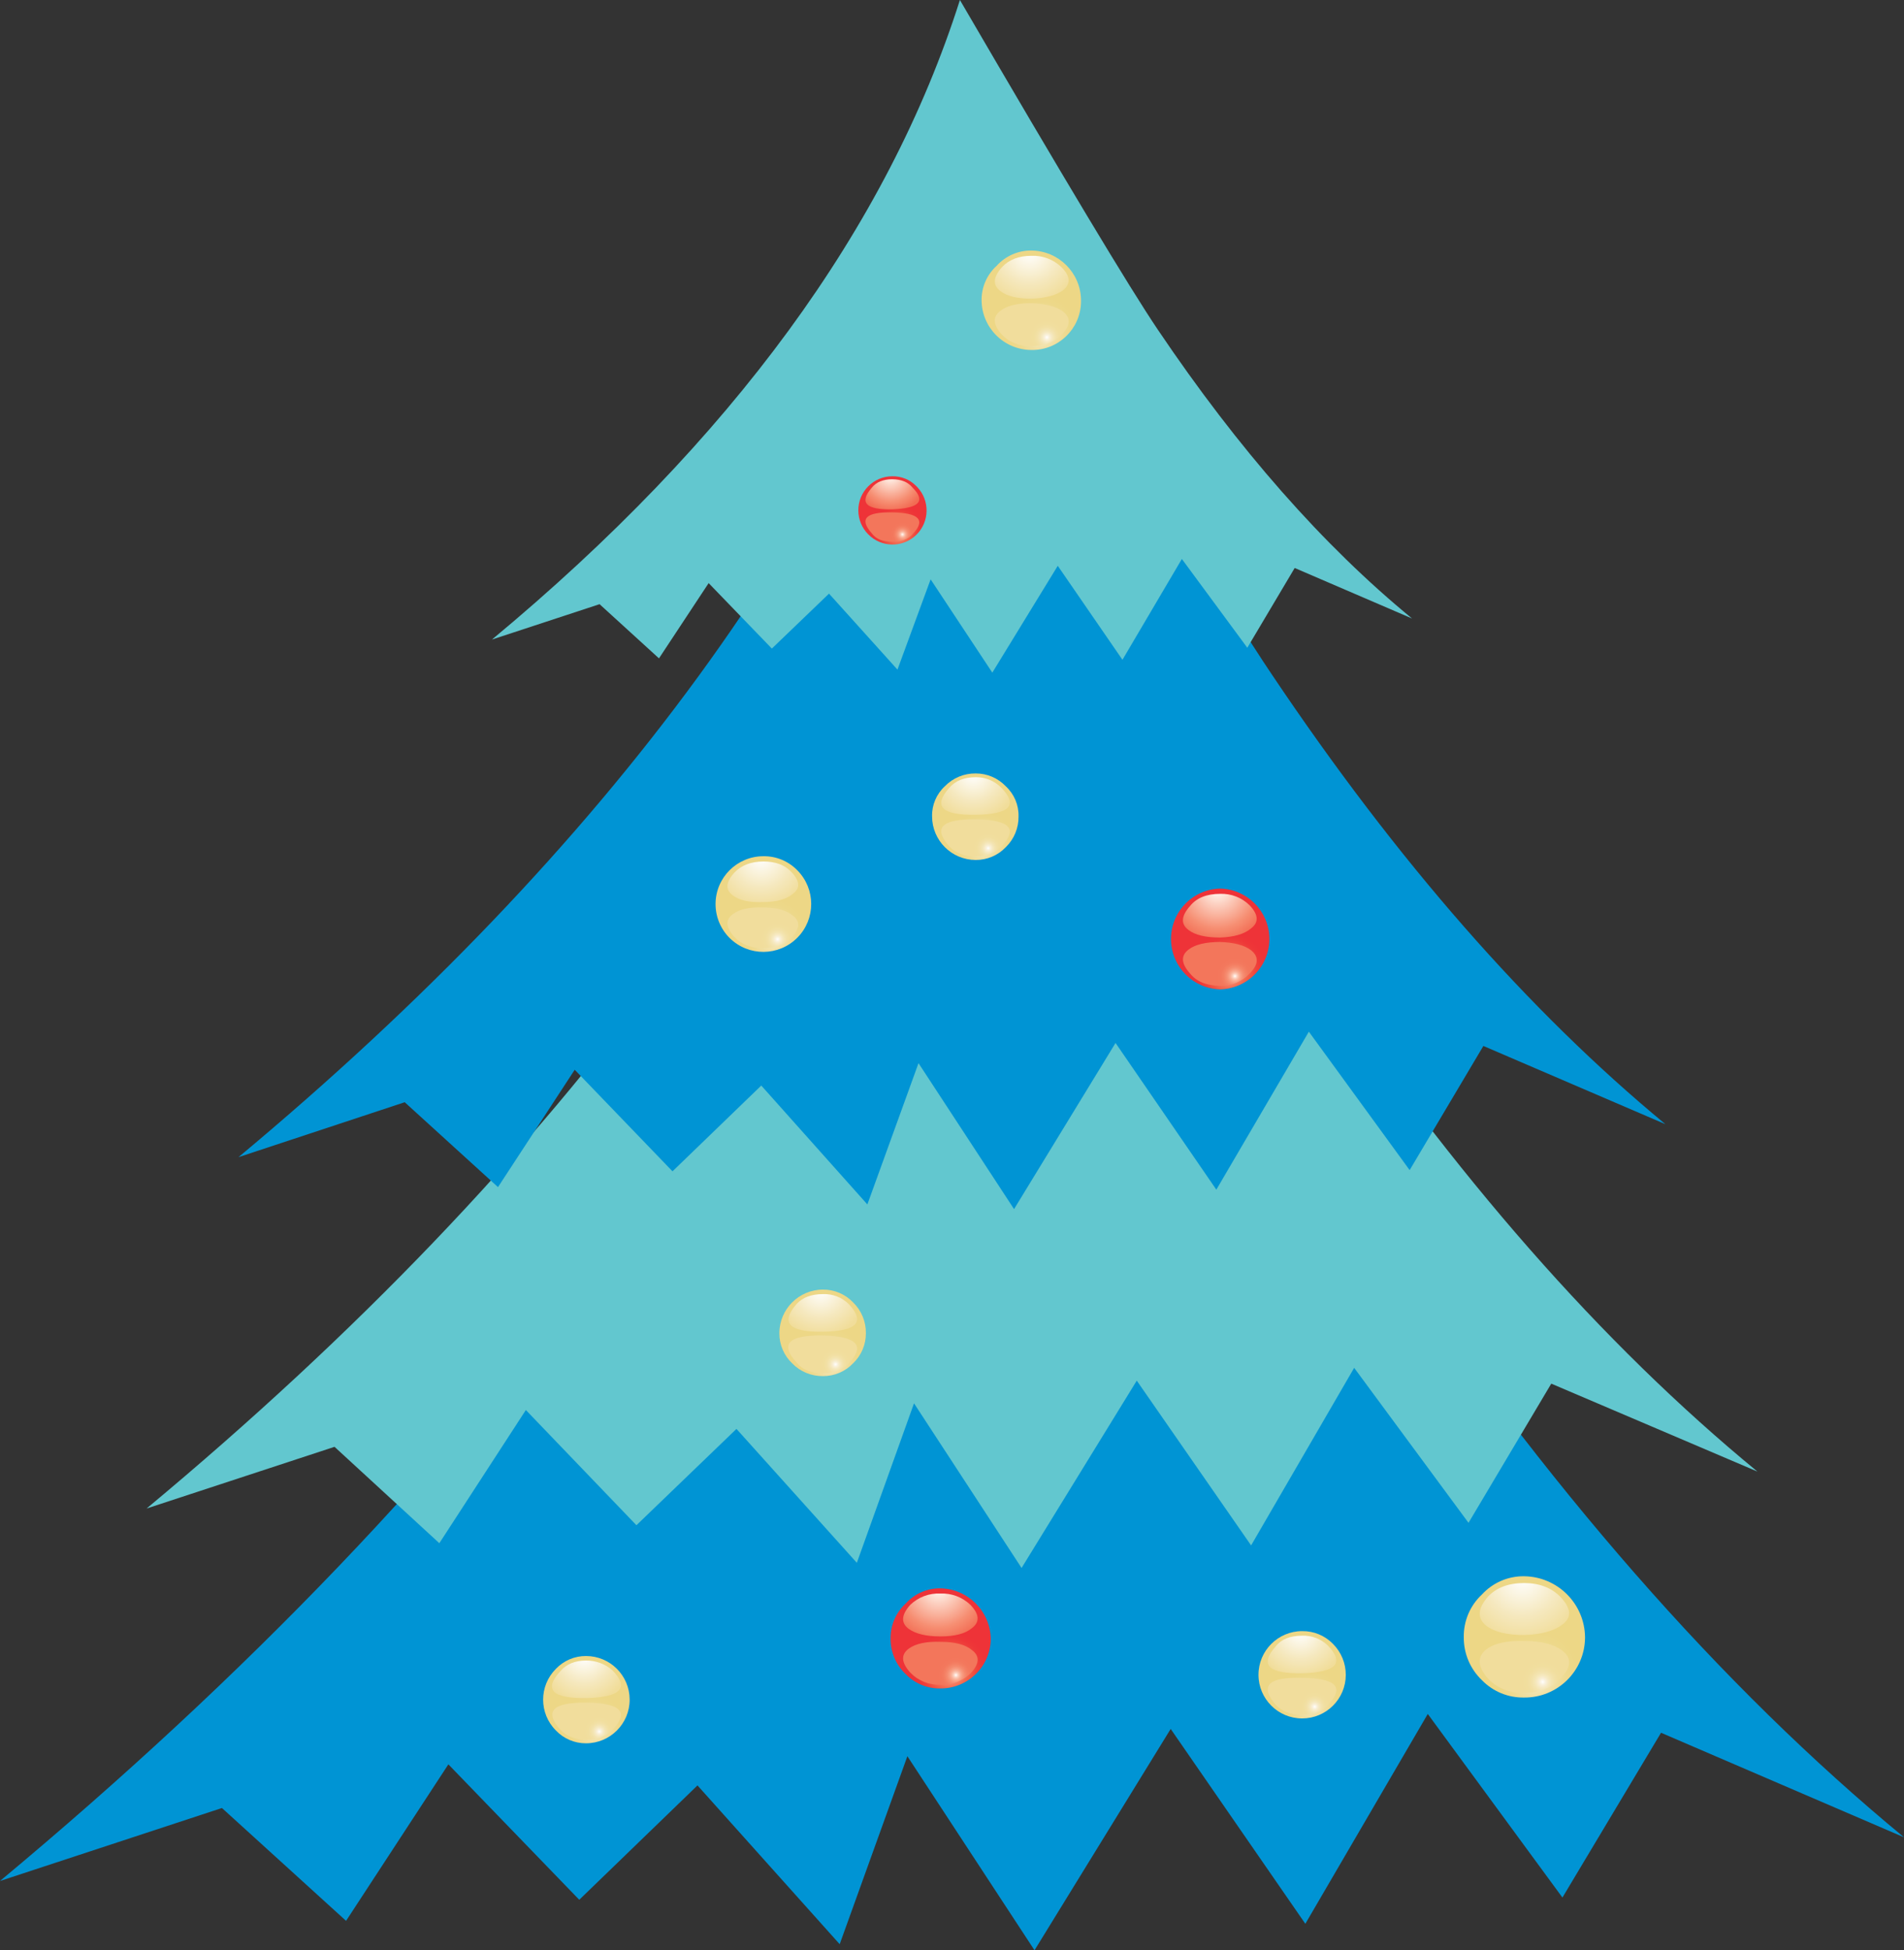
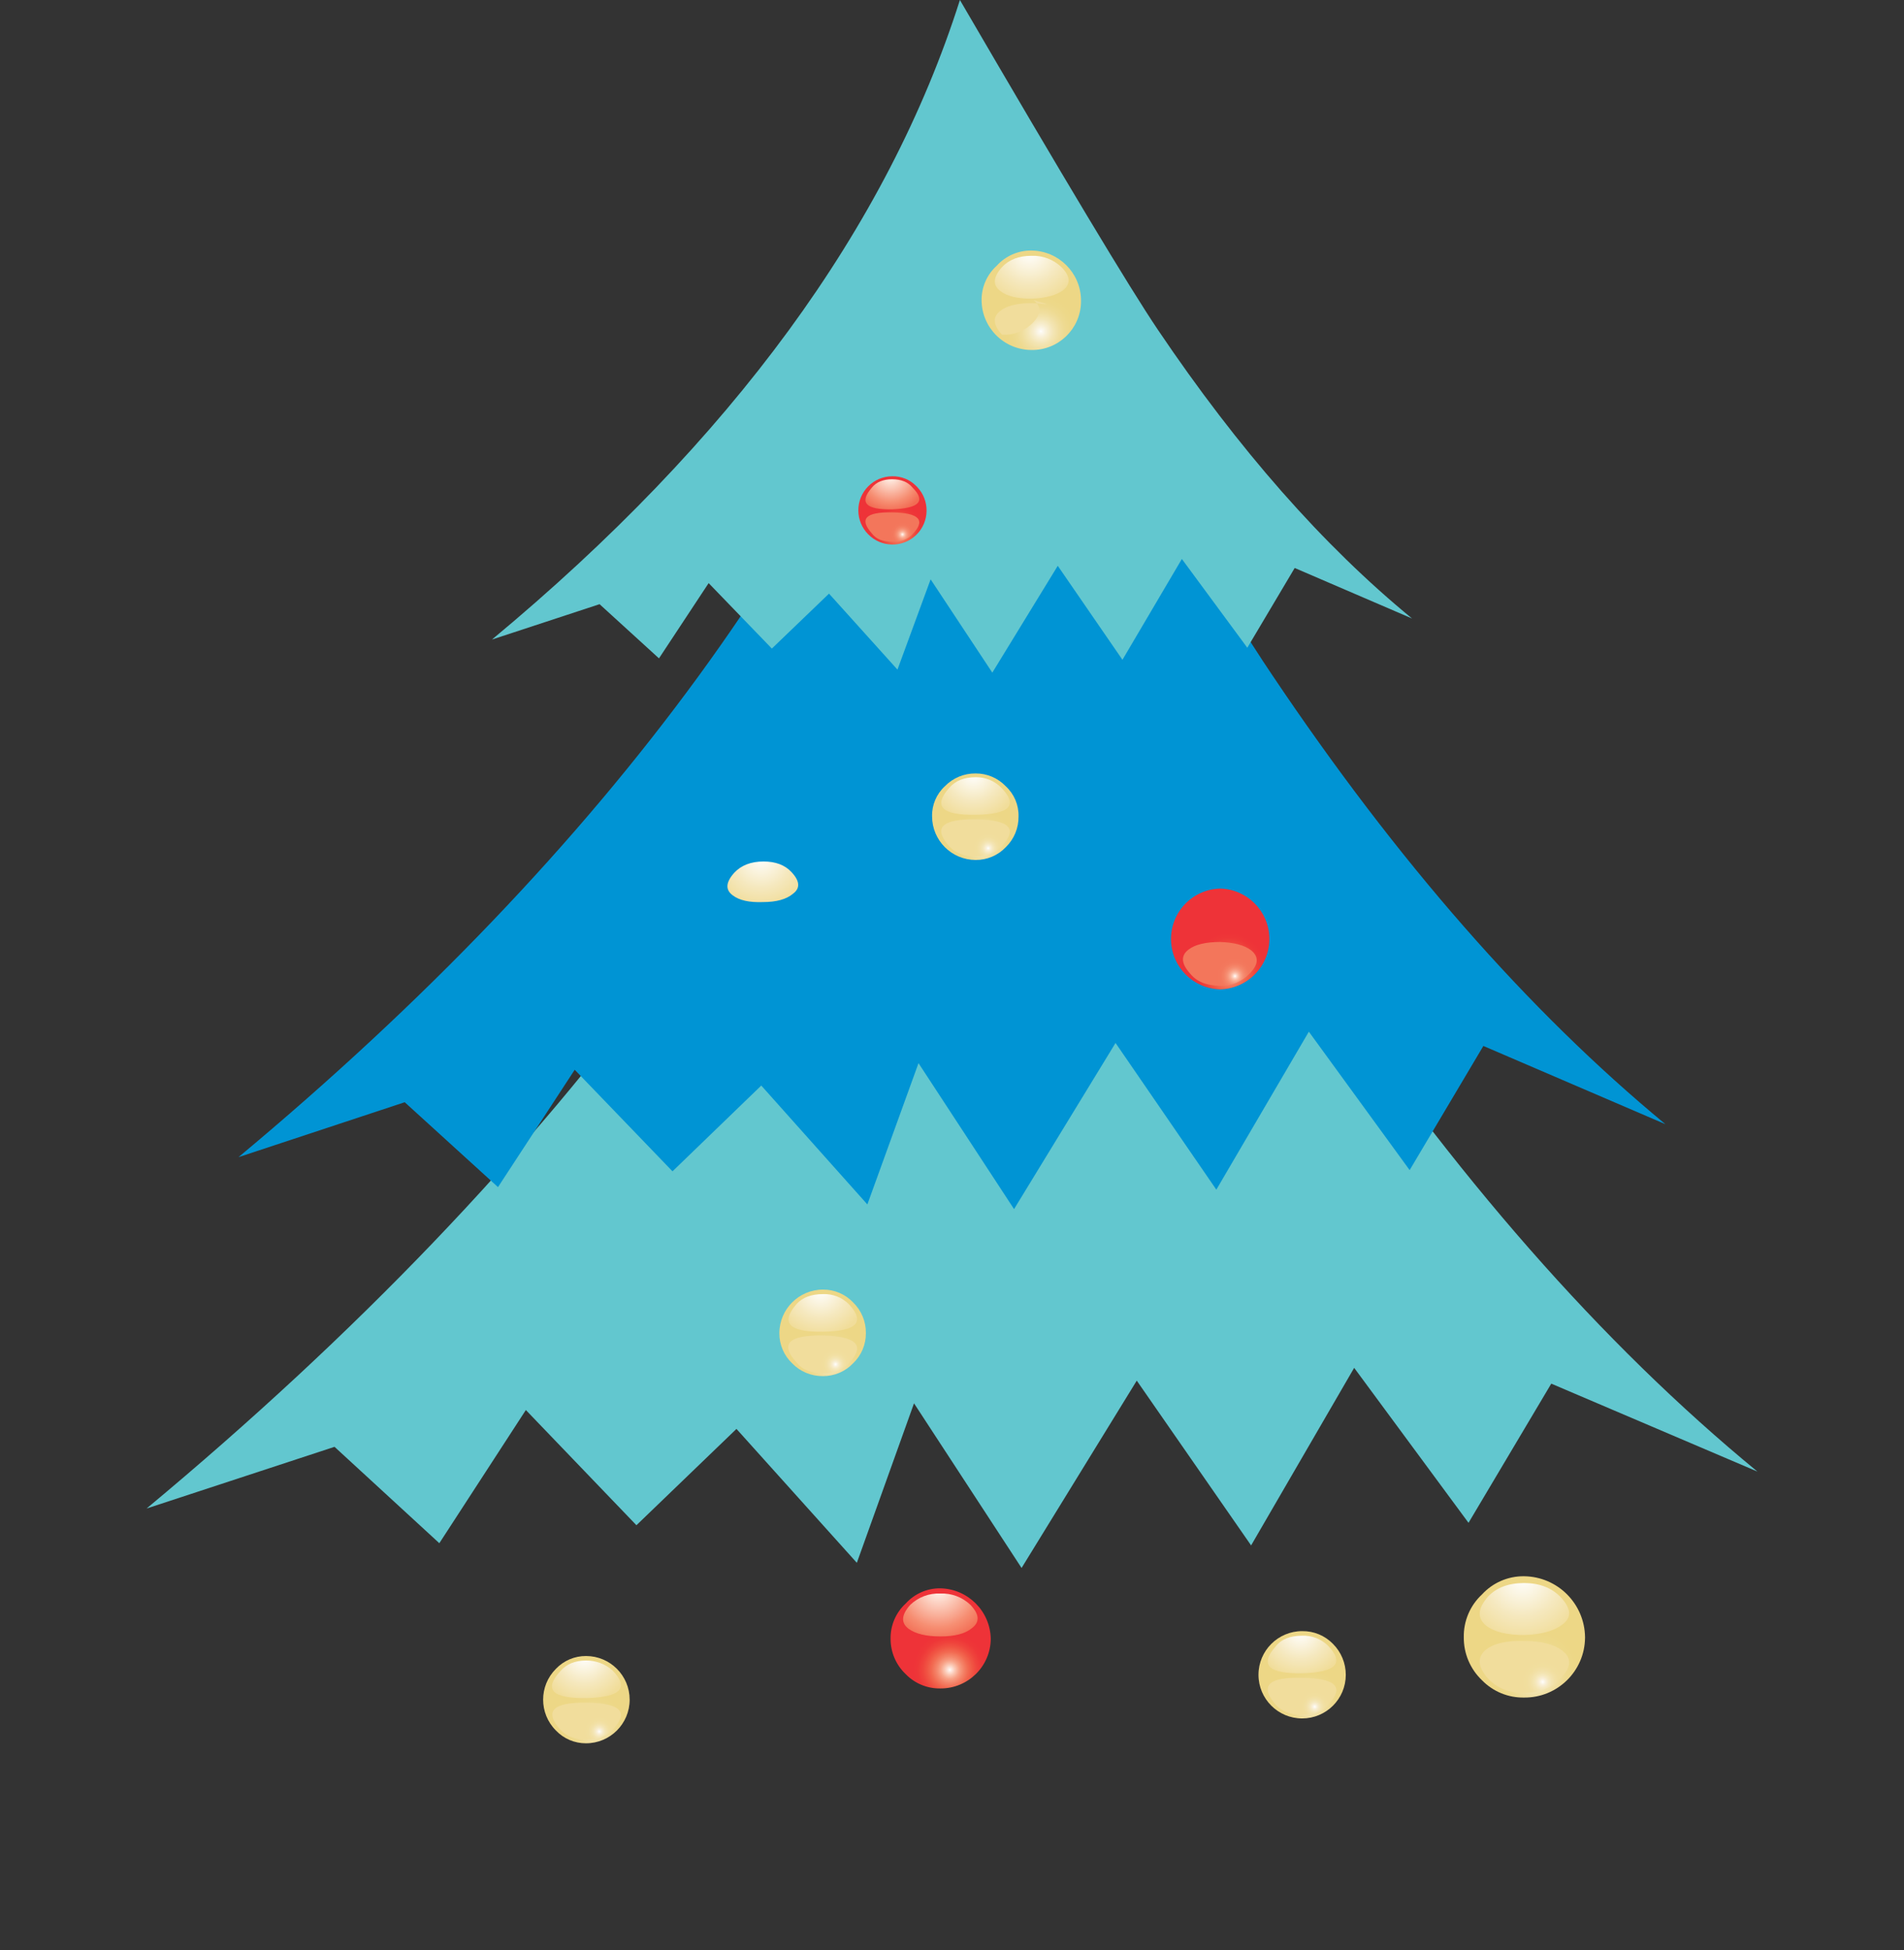
<svg xmlns="http://www.w3.org/2000/svg" version="1.0" id="Layer_1" x="0px" y="0px" viewBox="0 0 628.1 643.24" enable-background="new 0 0 628.1 643.24" xml:space="preserve">
  <rect x="0" y="0" width="628.1" height="643.24" fill="#333333" stroke="none" />
  <title>christmastrees_0010</title>
-   <path fill="#0094D4" d="M547.95,571.52L628.1,606c-60.553-49.967-118.293-115.967-173.22-198  c-18.667-27.793-63.833-102.987-135.5-225.58C269.587,338.587,163.127,484.583,0,620.41l73.21-24.07l40.95,37.22l33.75-51.62  l43.18,44.67l39-37.72L277,641.26l22.33-62l41.94,64l44.92-73l44.42,64.27L471,565.32l44.42,60.55L547.95,571.52z" />
  <path fill="#62C7CF" d="M433,318.15c-16.213-24-54.347-87.53-114.4-190.59c-42,131.693-132.083,255.027-270.25,370l62-20.35  L144.93,509l28.54-43.93l36.48,38l33-31.77l39.71,44.17l18.86-52.61L337,517.17l38-61.79l37.72,54.35l34-58.57l37.72,51.12  l27.3-45.91l68,29C528.433,443.21,479.52,387.47,433,318.15z" />
  <path fill="#0094D4" d="M419.65,222.6c-14.887-22-48.72-78.333-101.5-169C280.923,170.267,201.097,279.623,78.67,381.67l54.84-18.12  l30.77,28l25.31-38.71l32.26,33.5l29.28-28.29l35,39.21l16.87-46.6l31.52,48.14L368,344l33.25,48.39l30.52-52.11l33.25,45.66  l24.32-40.95l60.06,25.81C504.093,333.38,460.843,283.98,419.65,222.6z" />
  <path fill="#62C7CF" d="M233.77,192.33l20.85,21.59l18.86-18.12l22.58,25.06L307,191.09l20.35,30.77l21.59-35.24l21.34,31  l19.6-33.25l21.59,29.28l15.63-26.31L465.81,204c-29.28-24-57.24-55.763-83.88-95.29C372.643,94.97,350.887,58.733,316.66,0  c-23.827,74.947-75.28,145.26-154.36,210.94l35.49-11.66l19.6,17.87L233.77,192.33z" />
  <radialGradient id="SVGID_1_" cx="184.587" cy="425.682" r="2.45" gradientTransform="matrix(4.96 0 0 -4.96 -510.14 2431.34)" gradientUnits="userSpaceOnUse">
    <stop offset="0" style="stop-color:#FFFFFF" />
    <stop offset="0.02" style="stop-color:#FFF3EE" />
    <stop offset="0.14" style="stop-color:#FBC7B3" />
    <stop offset="0.25" style="stop-color:#F8A186" />
    <stop offset="0.37" style="stop-color:#F48368" />
    <stop offset="0.49" style="stop-color:#F26A51" />
    <stop offset="0.62" style="stop-color:#F05443" />
    <stop offset="0.74" style="stop-color:#EF433C" />
    <stop offset="0.87" style="stop-color:#EE3738" />
    <stop offset="1" style="stop-color:#EE3338" />
  </radialGradient>
  <path fill="url(#SVGID_1_)" d="M402.52,293.08c-9.182,0.225-16.442,7.851-16.217,17.033c0.217,8.865,7.352,16,16.217,16.217  c9.182-0.225,16.442-7.851,16.217-17.033C418.52,300.432,411.385,293.297,402.52,293.08z" />
  <radialGradient id="SVGID_2_" cx="184.587" cy="425.682" r="3.54" gradientTransform="matrix(4.96 0 0 -4.96 -513.86 2404.78)" gradientUnits="userSpaceOnUse">
    <stop offset="0" style="stop-color:#FFFFFF" />
    <stop offset="0.13" style="stop-color:#FEE7DC" />
    <stop offset="0.73" style="stop-color:#F68E72" />
    <stop offset="1" style="stop-color:#F26C53" />
  </radialGradient>
-   <path fill="url(#SVGID_2_)" d="M402.52,294.82c-4.467,0-7.777,1.333-9.93,4c-2.98,3.333-3.147,5.98-0.5,7.94  c2.153,1.653,5.627,2.48,10.42,2.48c4.633-0.167,8.023-1.167,10.17-3c2.667-2,2.5-4.563-0.5-7.69  C409.61,296.032,406.116,294.683,402.52,294.82z" />
  <radialGradient id="SVGID_3_" cx="184.587" cy="425.682" r="1.19" gradientTransform="matrix(4.96 0 0 -4.96 -508.16 2433.32)" gradientUnits="userSpaceOnUse">
    <stop offset="0" style="stop-color:#FFFFFF" />
    <stop offset="0.05" style="stop-color:#FEEAE0" />
    <stop offset="0.15" style="stop-color:#FBC9B6" />
    <stop offset="0.26" style="stop-color:#F9AE95" />
    <stop offset="0.38" style="stop-color:#F7997E" />
    <stop offset="0.5" style="stop-color:#F58A6E" />
    <stop offset="0.64" style="stop-color:#F47F63" />
    <stop offset="0.79" style="stop-color:#F3785D" />
    <stop offset="1" style="stop-color:#F3765B" />
  </radialGradient>
  <path fill="url(#SVGID_3_)" d="M392.6,321.12c2.153,2.667,5.463,4,9.93,4c3.653,0.126,7.182-1.332,9.68-4  c2.98-2.98,3.147-5.543,0.5-7.69c-2.153-1.653-5.543-2.563-10.17-2.73c-4.8,0-8.273,0.827-10.42,2.48  C389.46,315.167,389.62,317.813,392.6,321.12z" />
  <radialGradient id="SVGID_4_" cx="184.587" cy="425.682" r="2.45" gradientTransform="matrix(4.96 0 0 -4.96 -602.21 2662.13)" gradientUnits="userSpaceOnUse">
    <stop offset="0" style="stop-color:#FFFFFF" />
    <stop offset="0.02" style="stop-color:#FFF3EE" />
    <stop offset="0.14" style="stop-color:#FBC7B3" />
    <stop offset="0.25" style="stop-color:#F8A186" />
    <stop offset="0.37" style="stop-color:#F48368" />
    <stop offset="0.49" style="stop-color:#F26A51" />
    <stop offset="0.62" style="stop-color:#F05443" />
    <stop offset="0.74" style="stop-color:#EF433C" />
    <stop offset="0.87" style="stop-color:#EE3738" />
    <stop offset="1" style="stop-color:#EE3338" />
  </radialGradient>
  <path fill="url(#SVGID_4_)" d="M310.21,523.88c-4.347-0.047-8.506,1.774-11.42,5c-3.26,2.991-5.081,7.236-5,11.66  c-0.011,4.41,1.798,8.628,5,11.66c2.993,3.08,7.126,4.784,11.42,4.71c9.112,0.061,16.553-7.268,16.63-16.38  C326.655,531.42,319.32,524.076,310.21,523.88z" />
  <radialGradient id="SVGID_5_" cx="184.587" cy="425.682" r="3.54" gradientTransform="matrix(4.96 0 0 -4.96 -605.93 2635.33)" gradientUnits="userSpaceOnUse">
    <stop offset="0" style="stop-color:#FFFFFF" />
    <stop offset="0.13" style="stop-color:#FEE7DC" />
    <stop offset="0.73" style="stop-color:#F68E72" />
    <stop offset="1" style="stop-color:#F26C53" />
  </radialGradient>
  <path fill="url(#SVGID_5_)" d="M310.21,525.61c-3.681-0.177-7.272,1.168-9.93,3.72c-2.98,3.333-3.147,5.98-0.5,7.94  c2.313,1.653,5.787,2.48,10.42,2.48c4.8,0,8.273-0.91,10.42-2.73c2.667-2,2.5-4.563-0.5-7.69  C317.466,526.785,313.883,525.44,310.21,525.61z" />
  <radialGradient id="SVGID_6_" cx="184.587" cy="425.682" r="1.19" gradientTransform="matrix(4.96 0 0 -4.96 -600.22 2663.87)" gradientUnits="userSpaceOnUse">
    <stop offset="0" style="stop-color:#FFFFFF" />
    <stop offset="0.05" style="stop-color:#FEEAE0" />
    <stop offset="0.15" style="stop-color:#FBC9B6" />
    <stop offset="0.26" style="stop-color:#F9AE95" />
    <stop offset="0.38" style="stop-color:#F7997E" />
    <stop offset="0.5" style="stop-color:#F58A6E" />
    <stop offset="0.64" style="stop-color:#F47F63" />
    <stop offset="0.79" style="stop-color:#F3785D" />
    <stop offset="1" style="stop-color:#F3765B" />
  </radialGradient>
-   <path fill="url(#SVGID_6_)" d="M300.28,551.67c2.582,2.698,6.199,4.155,9.93,4c3.68,0.176,7.271-1.169,9.93-3.72  c2.98-3.14,3.147-5.703,0.5-7.69c-2.153-1.82-5.627-2.73-10.42-2.73c-4.633-0.167-8.107,0.577-10.42,2.23  C297.14,545.727,297.3,548.363,300.28,551.67z" />
  <radialGradient id="SVGID_7_" cx="184.587" cy="425.682" r="1.67" gradientTransform="matrix(4.96 0 0 -4.96 -619.33 2286.41)" gradientUnits="userSpaceOnUse">
    <stop offset="0" style="stop-color:#FFFFFF" />
    <stop offset="0.02" style="stop-color:#FFF3EE" />
    <stop offset="0.14" style="stop-color:#FBC7B3" />
    <stop offset="0.25" style="stop-color:#F8A186" />
    <stop offset="0.37" style="stop-color:#F48368" />
    <stop offset="0.49" style="stop-color:#F26A51" />
    <stop offset="0.62" style="stop-color:#F05443" />
    <stop offset="0.74" style="stop-color:#EF433C" />
    <stop offset="0.87" style="stop-color:#EE3738" />
    <stop offset="1" style="stop-color:#EE3338" />
  </radialGradient>
  <path fill="url(#SVGID_7_)" d="M294.32,157.09c-6.202,0.034-11.203,5.089-11.169,11.291c0.016,2.928,1.174,5.733,3.229,7.819  c4.323,4.448,11.432,4.549,15.88,0.226c4.448-4.323,4.549-11.432,0.226-15.88c-0.074-0.077-0.15-0.152-0.226-0.226  C300.173,158.193,297.299,157.024,294.32,157.09z" />
  <radialGradient id="SVGID_8_" cx="184.587" cy="425.682" r="2.41" gradientTransform="matrix(4.96 0 0 -4.96 -621.81 2268.29)" gradientUnits="userSpaceOnUse">
    <stop offset="0" style="stop-color:#FFFFFF" />
    <stop offset="0.13" style="stop-color:#FEE7DC" />
    <stop offset="0.73" style="stop-color:#F68E72" />
    <stop offset="1" style="stop-color:#F26C53" />
  </radialGradient>
  <path fill="url(#SVGID_8_)" d="M294.32,158.08c-2.98,0-5.213,0.91-6.7,2.73c-4.3,4.96-2.067,7.36,6.7,7.2  c8.933-0.333,11.167-2.733,6.7-7.2C299.533,158.99,297.3,158.08,294.32,158.08z" />
  <radialGradient id="SVGID_9_" cx="184.587" cy="425.682" r="0.81" gradientTransform="matrix(4.96 0 0 -4.96 -617.84 2287.65)" gradientUnits="userSpaceOnUse">
    <stop offset="0" style="stop-color:#FFFFFF" />
    <stop offset="0.05" style="stop-color:#FEEAE0" />
    <stop offset="0.15" style="stop-color:#FBC9B6" />
    <stop offset="0.26" style="stop-color:#F9AE95" />
    <stop offset="0.38" style="stop-color:#F7997E" />
    <stop offset="0.5" style="stop-color:#F58A6E" />
    <stop offset="0.64" style="stop-color:#F47F63" />
    <stop offset="0.79" style="stop-color:#F3785D" />
    <stop offset="1" style="stop-color:#F3765B" />
  </radialGradient>
  <path fill="url(#SVGID_9_)" d="M287.62,175.95c1.333,1.82,3.567,2.73,6.7,2.73c2.98,0,5.213-0.827,6.7-2.48  c4.467-4.633,2.233-7.033-6.7-7.2C285.553,168.833,283.32,171.15,287.62,175.95z" />
  <radialGradient id="SVGID_10_" cx="184.587" cy="425.682" r="2.42" gradientTransform="matrix(4.96 0 0 -4.96 -572.18 2220.65)" gradientUnits="userSpaceOnUse">
    <stop offset="0" style="stop-color:#FFFFFF" />
    <stop offset="0.04" style="stop-color:#FCF9F0" />
    <stop offset="0.2" style="stop-color:#F7EDCE" />
    <stop offset="0.35" style="stop-color:#F3E5B3" />
    <stop offset="0.51" style="stop-color:#F0DE9F" />
    <stop offset="0.66" style="stop-color:#EEDA91" />
    <stop offset="0.83" style="stop-color:#EDD889" />
    <stop offset="1" style="stop-color:#EDD786" />
  </radialGradient>
  <path fill="url(#SVGID_10_)" d="M340.23,82.64c-4.347-0.047-8.506,1.774-11.42,5c-3.227,2.914-5.048,7.072-5,11.42  c0.076,9.015,7.365,16.304,16.38,16.38c8.896,0.173,16.247-6.898,16.42-15.794c0.004-0.215,0.004-0.431,0-0.646  C356.523,89.993,349.237,82.716,340.23,82.64z" />
  <radialGradient id="SVGID_11_" cx="184.587" cy="425.682" r="3.5" gradientTransform="matrix(4.96 0 0 -4.96 -575.9 2194.34)" gradientUnits="userSpaceOnUse">
    <stop offset="0" style="stop-color:#FFFFFF" />
    <stop offset="0.6" style="stop-color:#F5E8BE" />
    <stop offset="1" style="stop-color:#F1DD9A" />
  </radialGradient>
  <path fill="url(#SVGID_11_)" d="M340.23,84.38c-4.133,0-7.36,1.24-9.68,3.72c-2.98,3.333-3.147,5.98-0.5,7.94  c2.153,1.653,5.543,2.48,10.17,2.48c4.633-0.167,8.107-1.077,10.42-2.73c2.667-2.153,2.5-4.717-0.5-7.69  C347.486,85.555,343.904,84.21,340.23,84.38z" />
  <radialGradient id="SVGID_12_" cx="184.587" cy="425.682" r="1.17" gradientTransform="matrix(4.96 0 0 -4.96 -570.2 2222.63)" gradientUnits="userSpaceOnUse">
    <stop offset="0" style="stop-color:#FFFFFF" />
    <stop offset="0.02" style="stop-color:#FEFCF7" />
    <stop offset="0.15" style="stop-color:#F9F0D9" />
    <stop offset="0.28" style="stop-color:#F6E9C2" />
    <stop offset="0.42" style="stop-color:#F3E4B1" />
    <stop offset="0.58" style="stop-color:#F2E0A5" />
    <stop offset="0.75" style="stop-color:#F1DE9E" />
    <stop offset="1" style="stop-color:#F1DD9C" />
  </radialGradient>
-   <path fill="url(#SVGID_12_)" d="M340.23,100c-4.633,0-8.023,0.827-10.17,2.48c-2.667,2-2.5,4.647,0.5,7.94  c2.313,2.48,5.54,3.72,9.68,3.72c3.68,0.176,7.271-1.169,9.93-3.72c2.98-2.98,3.147-5.543,0.5-7.69  C348.343,101.083,344.863,100.173,340.23,100z" />
+   <path fill="url(#SVGID_12_)" d="M340.23,100c-4.633,0-8.023,0.827-10.17,2.48c-2.667,2-2.5,4.647,0.5,7.94  c3.68,0.176,7.271-1.169,9.93-3.72c2.98-2.98,3.147-5.543,0.5-7.69  C348.343,101.083,344.863,100.173,340.23,100z" />
  <radialGradient id="SVGID_13_" cx="184.587" cy="425.682" r="2.13" gradientTransform="matrix(4.96 0 0 -4.96 -591.29 2389.4)" gradientUnits="userSpaceOnUse">
    <stop offset="0" style="stop-color:#FFFFFF" />
    <stop offset="0.04" style="stop-color:#FCF9F0" />
    <stop offset="0.2" style="stop-color:#F7EDCE" />
    <stop offset="0.35" style="stop-color:#F3E5B3" />
    <stop offset="0.51" style="stop-color:#F0DE9F" />
    <stop offset="0.66" style="stop-color:#EEDA91" />
    <stop offset="0.83" style="stop-color:#EDD889" />
    <stop offset="1" style="stop-color:#EDD786" />
  </radialGradient>
  <path fill="url(#SVGID_13_)" d="M321.87,255.11c-3.827-0.058-7.508,1.469-10.17,4.22c-2.771,2.548-4.309,6.167-4.22,9.93  c0.005,7.945,6.445,14.385,14.39,14.39c3.751,0.025,7.345-1.502,9.93-4.22c2.742-2.666,4.262-6.346,4.2-10.17  c0.089-3.763-1.449-7.382-4.22-9.93C329.2,256.617,325.614,255.09,321.87,255.11z" />
  <radialGradient id="SVGID_14_" cx="184.587" cy="425.682" r="3.06" gradientTransform="matrix(4.96 0 0 -4.96 -594.52 2366.57)" gradientUnits="userSpaceOnUse">
    <stop offset="0" style="stop-color:#FFFFFF" />
    <stop offset="0.6" style="stop-color:#F5E8BE" />
    <stop offset="1" style="stop-color:#F1DD9A" />
  </radialGradient>
  <path fill="url(#SVGID_14_)" d="M321.87,256.35c-3.807,0-6.703,1.157-8.69,3.47c-5.46,6.12-2.563,9.097,8.69,8.93  s14.067-3.143,8.44-8.93C328.097,257.547,325.042,256.291,321.87,256.35z" />
  <radialGradient id="SVGID_15_" cx="184.587" cy="425.682" r="1.02" gradientTransform="matrix(4.96 0 0 -4.96 -589.55 2391.13)" gradientUnits="userSpaceOnUse">
    <stop offset="0" style="stop-color:#FFFFFF" />
    <stop offset="0.02" style="stop-color:#FEFCF7" />
    <stop offset="0.15" style="stop-color:#F9F0D9" />
    <stop offset="0.28" style="stop-color:#F6E9C2" />
    <stop offset="0.42" style="stop-color:#F3E4B1" />
    <stop offset="0.58" style="stop-color:#F2E0A5" />
    <stop offset="0.75" style="stop-color:#F1DE9E" />
    <stop offset="1" style="stop-color:#F1DD9C" />
  </radialGradient>
  <path fill="url(#SVGID_15_)" d="M313.18,279.19c2,2.153,4.897,3.23,8.69,3.23c3.138,0.131,6.191-1.038,8.44-3.23  c5.627-5.793,2.813-8.77-8.44-8.93S307.72,273.077,313.18,279.19z" />
  <radialGradient id="SVGID_16_" cx="184.587" cy="425.682" r="2.12" gradientTransform="matrix(4.96 0 0 -4.96 -483.34 2672.55)" gradientUnits="userSpaceOnUse">
    <stop offset="0" style="stop-color:#FFFFFF" />
    <stop offset="0.04" style="stop-color:#FCF9F0" />
    <stop offset="0.2" style="stop-color:#F7EDCE" />
    <stop offset="0.35" style="stop-color:#F3E5B3" />
    <stop offset="0.51" style="stop-color:#F0DE9F" />
    <stop offset="0.66" style="stop-color:#EEDA91" />
    <stop offset="0.83" style="stop-color:#EDD889" />
    <stop offset="1" style="stop-color:#EDD786" />
  </radialGradient>
  <path fill="url(#SVGID_16_)" d="M429.57,538c-7.953-0.008-14.407,6.432-14.415,14.385c-0.008,7.953,6.432,14.406,14.385,14.415  c7.953,0.008,14.407-6.432,14.415-14.385c0.004-3.823-1.513-7.491-4.215-10.195C437.078,539.469,433.397,537.942,429.57,538z" />
  <radialGradient id="SVGID_17_" cx="184.587" cy="425.682" r="3.06" gradientTransform="matrix(4.96 0 0 -4.96 -486.57 2649.47)" gradientUnits="userSpaceOnUse">
    <stop offset="0" style="stop-color:#FFFFFF" />
    <stop offset="0.6" style="stop-color:#F5E8BE" />
    <stop offset="1" style="stop-color:#F1DD9A" />
  </radialGradient>
  <path fill="url(#SVGID_17_)" d="M429.57,539.51c-4,0-6.897,1.157-8.69,3.47c-5.46,6.12-2.563,9.097,8.69,8.93  c11.247-0.333,14.06-3.393,8.44-9.18C435.759,540.541,432.707,539.377,429.57,539.51z" />
  <radialGradient id="SVGID_18_" cx="184.587" cy="425.682" r="1.02" gradientTransform="matrix(4.96 0 0 -4.96 -481.85 2674.29)" gradientUnits="userSpaceOnUse">
    <stop offset="0" style="stop-color:#FFFFFF" />
    <stop offset="0.02" style="stop-color:#FEFCF7" />
    <stop offset="0.15" style="stop-color:#F9F0D9" />
    <stop offset="0.28" style="stop-color:#F6E9C2" />
    <stop offset="0.42" style="stop-color:#F3E4B1" />
    <stop offset="0.58" style="stop-color:#F2E0A5" />
    <stop offset="0.75" style="stop-color:#F1DE9E" />
    <stop offset="1" style="stop-color:#F1DD9C" />
  </radialGradient>
  <path fill="url(#SVGID_18_)" d="M420.89,562.34c2,2.153,4.897,3.23,8.69,3.23c3.64,0,6.453-1.077,8.44-3.23  c5.627-5.793,2.813-8.77-8.44-8.93C418.327,553.077,415.43,556.053,420.89,562.34z" />
  <radialGradient id="SVGID_19_" cx="184.587" cy="425.682" r="2.13" gradientTransform="matrix(4.96 0 0 -4.96 -641.67 2559.89)" gradientUnits="userSpaceOnUse">
    <stop offset="0" style="stop-color:#FFFFFF" />
    <stop offset="0.04" style="stop-color:#FCF9F0" />
    <stop offset="0.2" style="stop-color:#F7EDCE" />
    <stop offset="0.35" style="stop-color:#F3E5B3" />
    <stop offset="0.51" style="stop-color:#F0DE9F" />
    <stop offset="0.66" style="stop-color:#EEDA91" />
    <stop offset="0.83" style="stop-color:#EDD889" />
    <stop offset="1" style="stop-color:#EDD786" />
  </radialGradient>
  <path fill="url(#SVGID_19_)" d="M281.42,449.67c2.718-2.585,4.245-6.179,4.22-9.93c0.057-3.827-1.47-7.507-4.22-10.17  c-2.585-2.718-6.179-4.245-9.93-4.22c-7.943,0.011-14.379,6.447-14.39,14.39c-0.025,3.751,1.502,7.345,4.22,9.93  c2.663,2.75,6.343,4.277,10.17,4.22C275.241,453.915,278.835,452.388,281.42,449.67z" />
  <radialGradient id="SVGID_20_" cx="184.587" cy="425.682" r="3.06" gradientTransform="matrix(4.96 0 0 -4.96 -644.89 2536.81)" gradientUnits="userSpaceOnUse">
    <stop offset="0" style="stop-color:#FFFFFF" />
    <stop offset="0.6" style="stop-color:#F5E8BE" />
    <stop offset="1" style="stop-color:#F1DD9A" />
  </radialGradient>
  <path fill="url(#SVGID_20_)" d="M271.49,426.84c-3.807,0-6.703,1.077-8.69,3.23c-5.46,6.287-2.563,9.347,8.69,9.18  s14.067-3.227,8.44-9.18C277.681,427.878,274.628,426.709,271.49,426.84z" />
  <radialGradient id="SVGID_21_" cx="184.587" cy="425.682" r="1.02" gradientTransform="matrix(4.96 0 0 -4.96 -639.93 2561.37)" gradientUnits="userSpaceOnUse">
    <stop offset="0" style="stop-color:#FFFFFF" />
    <stop offset="0.02" style="stop-color:#FEFCF7" />
    <stop offset="0.15" style="stop-color:#F9F0D9" />
    <stop offset="0.28" style="stop-color:#F6E9C2" />
    <stop offset="0.42" style="stop-color:#F3E4B1" />
    <stop offset="0.58" style="stop-color:#F2E0A5" />
    <stop offset="0.75" style="stop-color:#F1DE9E" />
    <stop offset="1" style="stop-color:#F1DD9C" />
  </radialGradient>
  <path fill="url(#SVGID_21_)" d="M262.81,449.43c1.82,2.313,4.717,3.47,8.69,3.47c3.138,0.131,6.191-1.038,8.44-3.23  c5.627-5.793,2.813-8.853-8.44-9.18C260.08,440.323,257.183,443.303,262.81,449.43z" />
  <radialGradient id="SVGID_22_" cx="184.587" cy="425.682" r="2.34" gradientTransform="matrix(4.96 0 0 -4.96 -660.78 2419.42)" gradientUnits="userSpaceOnUse">
    <stop offset="0" style="stop-color:#FFFFFF" />
    <stop offset="0.04" style="stop-color:#FCF9F0" />
    <stop offset="0.2" style="stop-color:#F7EDCE" />
    <stop offset="0.35" style="stop-color:#F3E5B3" />
    <stop offset="0.51" style="stop-color:#F0DE9F" />
    <stop offset="0.66" style="stop-color:#EEDA91" />
    <stop offset="0.83" style="stop-color:#EDD889" />
    <stop offset="1" style="stop-color:#EDD786" />
  </radialGradient>
-   <path fill="url(#SVGID_22_)" d="M251.89,282.41c-8.721-0.028-15.812,7.02-15.84,15.74c-0.013,4.227,1.669,8.283,4.67,11.26  c6.205,6.127,16.203,6.064,22.33-0.141c6.073-6.15,6.073-16.039,0-22.189C260.132,284.052,256.095,282.363,251.89,282.41z" />
  <radialGradient id="SVGID_23_" cx="184.587" cy="425.682" r="3.37" gradientTransform="matrix(4.96 0 0 -4.96 -664.5 2394.11)" gradientUnits="userSpaceOnUse">
    <stop offset="0" style="stop-color:#FFFFFF" />
    <stop offset="0.6" style="stop-color:#F5E8BE" />
    <stop offset="1" style="stop-color:#F1DD9A" />
  </radialGradient>
  <path fill="url(#SVGID_23_)" d="M251.89,284.15c-4.14,0-7.367,1.24-9.68,3.72c-2.813,3.14-2.98,5.62-0.5,7.44  c2.153,1.653,5.463,2.397,9.93,2.23c4.467,0,7.777-0.91,9.93-2.73c2.48-1.82,2.313-4.22-0.5-7.2  C258.917,285.303,255.857,284.15,251.89,284.15z" />
  <radialGradient id="SVGID_24_" cx="184.587" cy="425.682" r="1.13" gradientTransform="matrix(4.96 0 0 -4.96 -659.04 2421.16)" gradientUnits="userSpaceOnUse">
    <stop offset="0" style="stop-color:#FFFFFF" />
    <stop offset="0.02" style="stop-color:#FEFCF7" />
    <stop offset="0.15" style="stop-color:#F9F0D9" />
    <stop offset="0.28" style="stop-color:#F6E9C2" />
    <stop offset="0.42" style="stop-color:#F3E4B1" />
    <stop offset="0.58" style="stop-color:#F2E0A5" />
    <stop offset="0.75" style="stop-color:#F1DE9E" />
    <stop offset="1" style="stop-color:#F1DD9C" />
  </radialGradient>
-   <path fill="url(#SVGID_24_)" d="M242.21,309c2.313,2.48,5.54,3.72,9.68,3.72c4,0,7.06-1.157,9.18-3.47c2.813-2.98,2.98-5.38,0.5-7.2  c-2.153-1.82-5.463-2.73-9.93-2.73c-4.467-0.167-7.777,0.577-9.93,2.23C239.237,303.35,239.403,305.833,242.21,309z" />
  <radialGradient id="SVGID_25_" cx="184.587" cy="425.682" r="2.12" gradientTransform="matrix(4.96 0 0 -4.96 -719.59 2680.74)" gradientUnits="userSpaceOnUse">
    <stop offset="0" style="stop-color:#FFFFFF" />
    <stop offset="0.04" style="stop-color:#FCF9F0" />
    <stop offset="0.2" style="stop-color:#F7EDCE" />
    <stop offset="0.35" style="stop-color:#F3E5B3" />
    <stop offset="0.51" style="stop-color:#F0DE9F" />
    <stop offset="0.66" style="stop-color:#EEDA91" />
    <stop offset="0.83" style="stop-color:#EDD889" />
    <stop offset="1" style="stop-color:#EDD786" />
  </radialGradient>
  <path fill="url(#SVGID_25_)" d="M193.32,546.21c-3.751-0.024-7.344,1.503-9.93,4.22c-5.619,5.612-5.626,14.717-0.014,20.336  c0.005,0.005,0.009,0.009,0.014,0.014c2.585,2.718,6.179,4.245,9.93,4.22c7.95,0,14.395-6.445,14.395-14.395  S201.27,546.21,193.32,546.21z" />
  <radialGradient id="SVGID_26_" cx="184.587" cy="425.682" r="3.06" gradientTransform="matrix(4.96 0 0 -4.96 -722.82 2657.66)" gradientUnits="userSpaceOnUse">
    <stop offset="0" style="stop-color:#FFFFFF" />
    <stop offset="0.6" style="stop-color:#F5E8BE" />
    <stop offset="1" style="stop-color:#F1DD9A" />
  </radialGradient>
  <path fill="url(#SVGID_26_)" d="M193.32,547.7c-3.64,0-6.453,1.157-8.44,3.47c-5.627,6.12-2.73,9.097,8.69,8.93  c11.253-0.333,14.067-3.393,8.44-9.18C199.615,548.803,196.516,547.655,193.32,547.7z" />
  <radialGradient id="SVGID_27_" cx="184.587" cy="425.682" r="1.02" gradientTransform="matrix(4.96 0 0 -4.96 -717.85 2682.48)" gradientUnits="userSpaceOnUse">
    <stop offset="0" style="stop-color:#FFFFFF" />
    <stop offset="0.02" style="stop-color:#FEFCF7" />
    <stop offset="0.15" style="stop-color:#F9F0D9" />
    <stop offset="0.28" style="stop-color:#F6E9C2" />
    <stop offset="0.42" style="stop-color:#F3E4B1" />
    <stop offset="0.58" style="stop-color:#F2E0A5" />
    <stop offset="0.75" style="stop-color:#F1DE9E" />
    <stop offset="1" style="stop-color:#F1DD9C" />
  </radialGradient>
  <path fill="url(#SVGID_27_)" d="M184.88,570.53c2,2.153,4.813,3.23,8.44,3.23c3.217,0.161,6.359-1.007,8.69-3.23  c5.627-5.793,2.813-8.77-8.44-8.93C182.317,561.44,179.42,564.417,184.88,570.53z" />
  <radialGradient id="SVGID_28_" cx="184.587" cy="425.682" r="2.95" gradientTransform="matrix(4.96 0 0 -4.96 -408.89 2663.87)" gradientUnits="userSpaceOnUse">
    <stop offset="0" style="stop-color:#FFFFFF" />
    <stop offset="0.04" style="stop-color:#FCF9F0" />
    <stop offset="0.2" style="stop-color:#F7EDCE" />
    <stop offset="0.35" style="stop-color:#F3E5B3" />
    <stop offset="0.51" style="stop-color:#F0DE9F" />
    <stop offset="0.66" style="stop-color:#EEDA91" />
    <stop offset="0.83" style="stop-color:#EDD889" />
    <stop offset="1" style="stop-color:#EDD786" />
  </radialGradient>
  <path fill="url(#SVGID_28_)" d="M502.78,519.9c-5.276-0.07-10.332,2.112-13.9,6c-3.924,3.647-6.106,8.794-6,14.15  c-0.042,5.343,2.13,10.465,6,14.15c3.646,3.741,8.677,5.807,13.9,5.71c10.996,0.105,19.994-8.724,20.099-19.719  c0.001-0.064,0.001-0.127,0.001-0.191C522.75,528.953,513.827,520.03,502.78,519.9z" />
  <radialGradient id="SVGID_29_" cx="184.587" cy="425.682" r="4.26" gradientTransform="matrix(4.96 0 0 -4.96 -413.36 2631.85)" gradientUnits="userSpaceOnUse">
    <stop offset="0" style="stop-color:#FFFFFF" />
    <stop offset="0.6" style="stop-color:#F5E8BE" />
    <stop offset="1" style="stop-color:#F1DD9A" />
  </radialGradient>
  <path fill="url(#SVGID_29_)" d="M502.78,522.14c-5.127,0-9.097,1.49-11.91,4.47c-3.473,4-3.64,7.227-0.5,9.68  c2.667,2,6.803,3,12.41,3c5.627-0.167,9.847-1.323,12.66-3.47c3.14-2.313,2.89-5.373-0.75-9.18  C511.717,523.64,507.747,522.14,502.78,522.14z" />
  <radialGradient id="SVGID_30_" cx="184.587" cy="425.682" r="1.42" gradientTransform="matrix(4.96 0 0 -4.96 -406.66 2666.1)" gradientUnits="userSpaceOnUse">
    <stop offset="0" style="stop-color:#FFFFFF" />
    <stop offset="0.02" style="stop-color:#FEFCF7" />
    <stop offset="0.15" style="stop-color:#F9F0D9" />
    <stop offset="0.28" style="stop-color:#F6E9C2" />
    <stop offset="0.42" style="stop-color:#F3E4B1" />
    <stop offset="0.58" style="stop-color:#F2E0A5" />
    <stop offset="0.75" style="stop-color:#F1DE9E" />
    <stop offset="1" style="stop-color:#F1DD9C" />
  </radialGradient>
  <path fill="url(#SVGID_30_)" d="M490.87,553.66c2.98,3.14,6.95,4.71,11.91,4.71c4.96,0,8.93-1.57,11.91-4.71  c3.64-3.64,3.89-6.7,0.75-9.18c-2.813-2.153-7.033-3.23-12.66-3.23c-5.627-0.167-9.763,0.743-12.41,2.73  C487.23,546.46,487.397,549.687,490.87,553.66z" />
</svg>